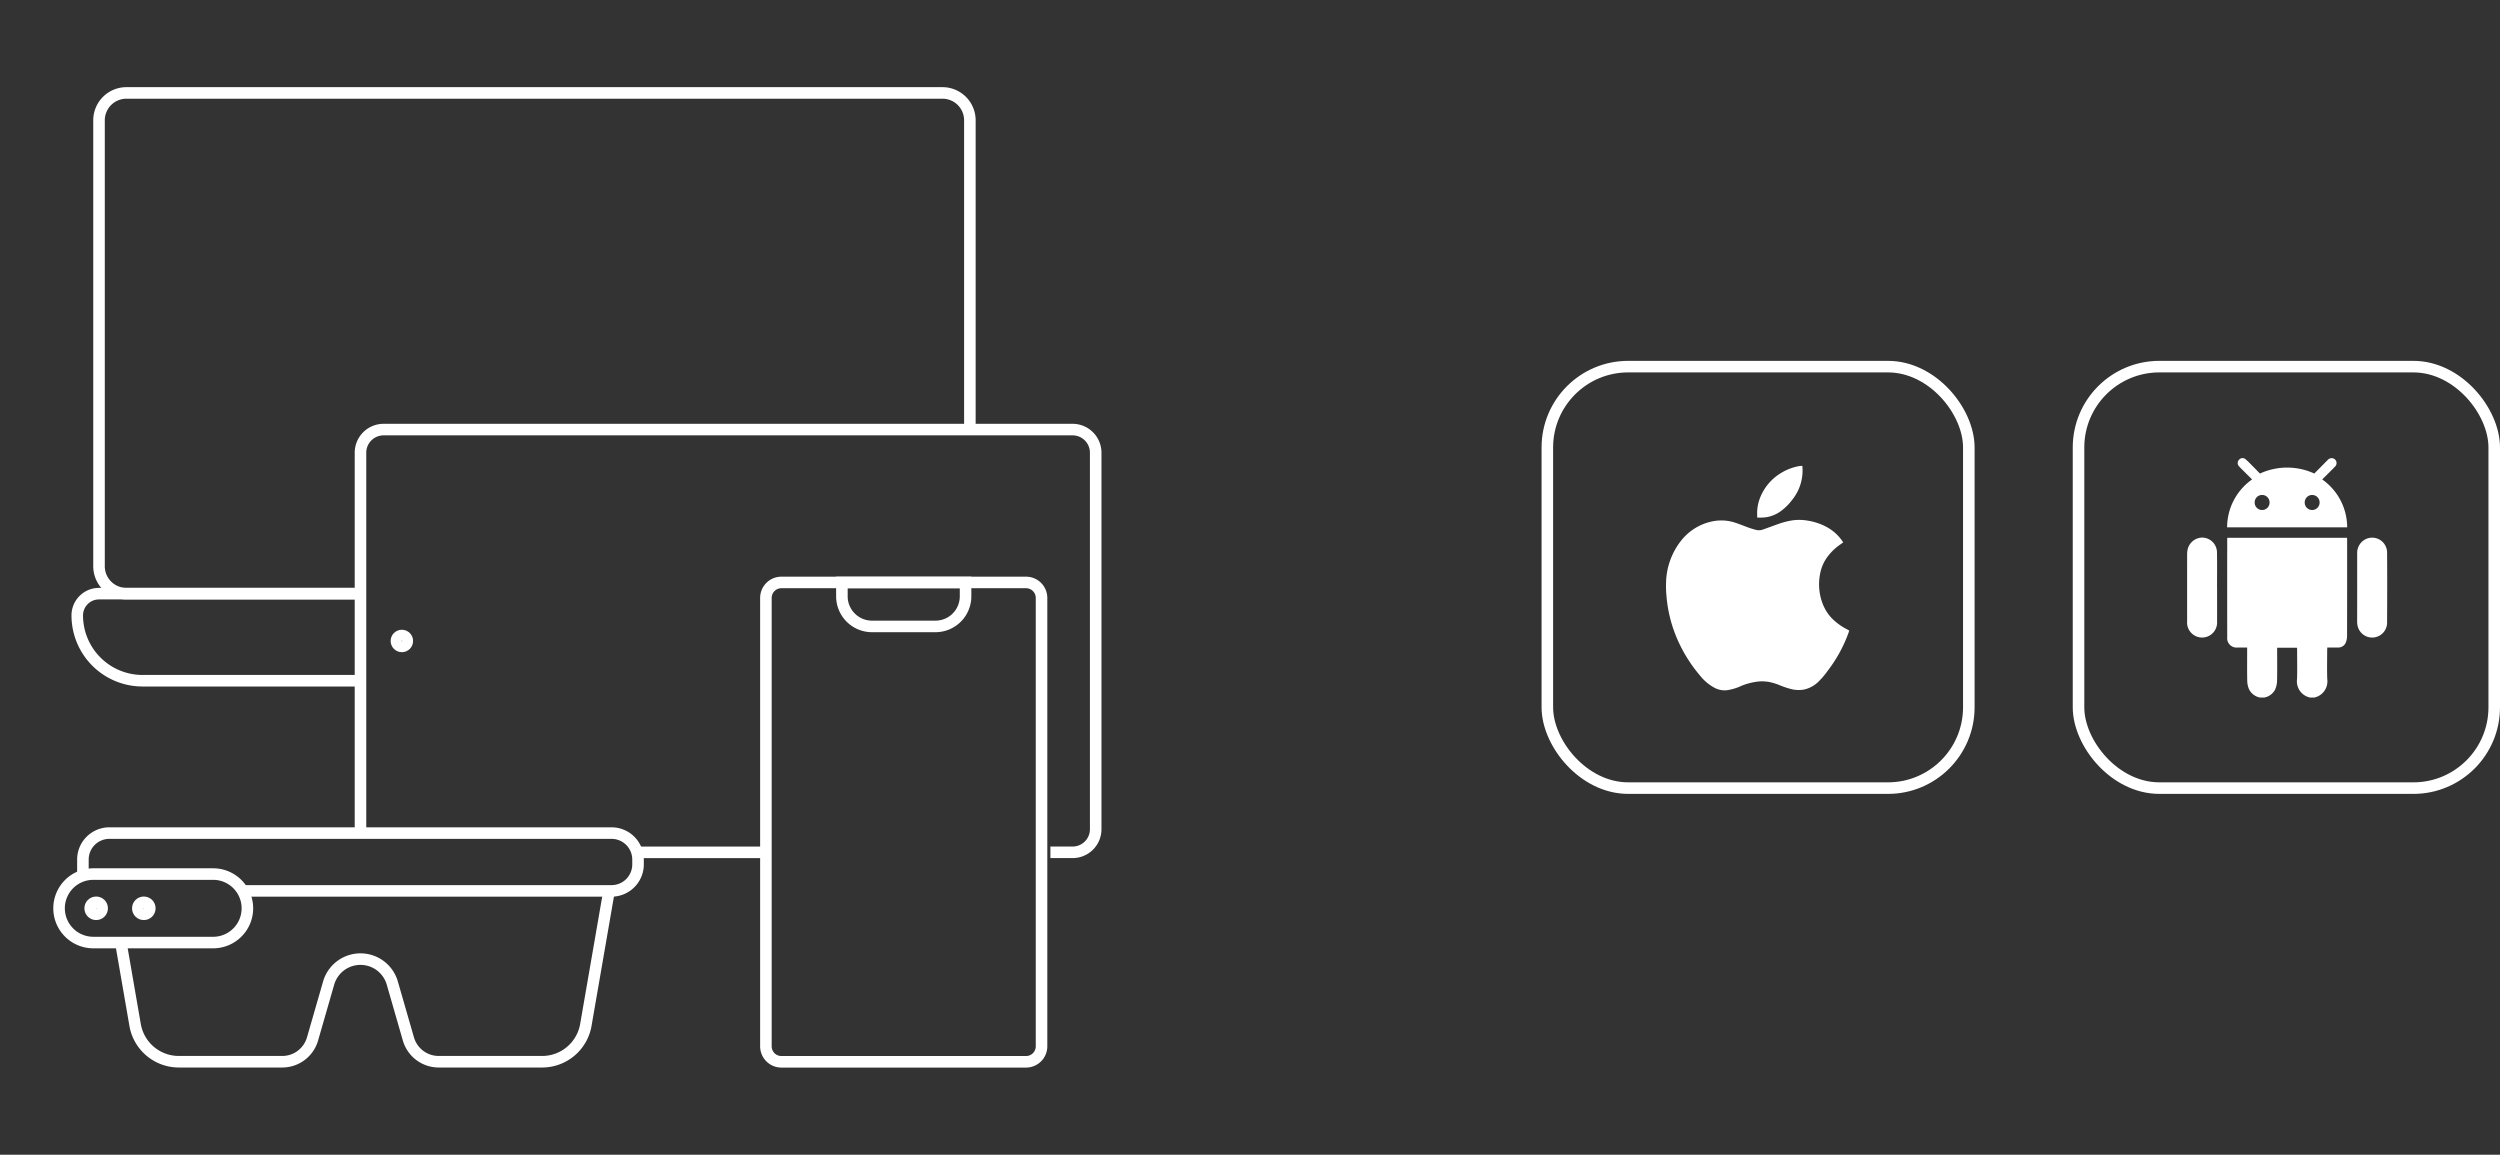
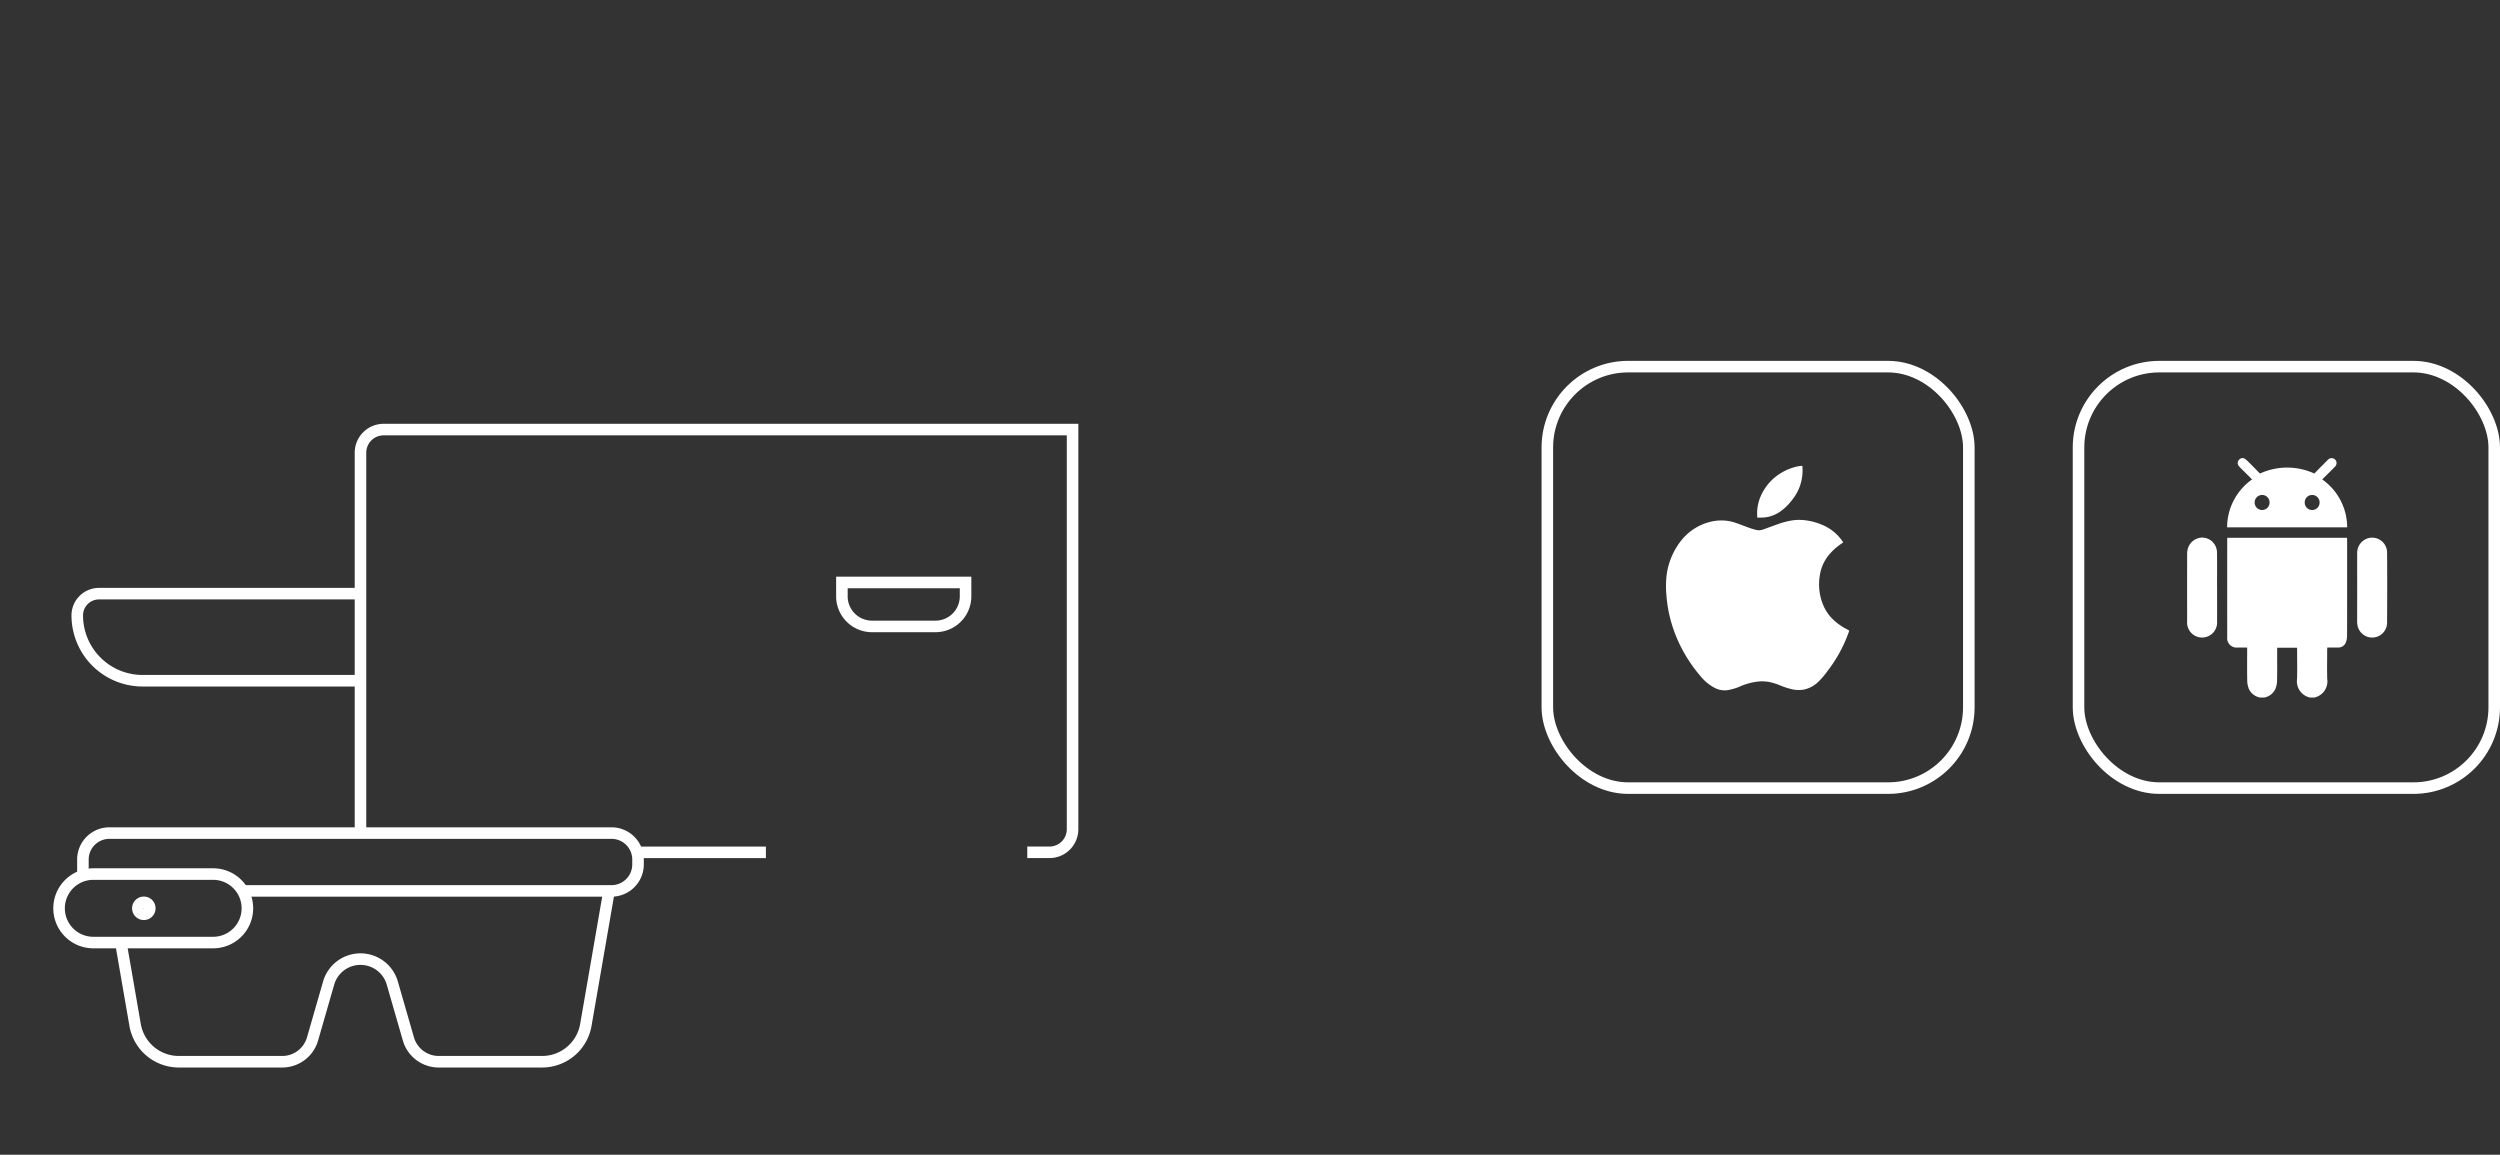
<svg xmlns="http://www.w3.org/2000/svg" width="433.001" height="200" viewBox="0 0 433.001 200">
  <rect x="0" y="0" width="433.001" height="200" fill="#333333" stroke="none" />
  <defs>
    <clipPath id="clip-path">
      <rect id="Rectangle_1632" data-name="Rectangle 1632" width="200" height="200" fill="none" stroke="#fff" stroke-width="2" />
    </clipPath>
  </defs>
  <g id="Group_2485" data-name="Group 2485" transform="translate(-815.001 -3831.675)">
    <g id="Group_2484" data-name="Group 2484" transform="translate(240.001 -193.943)">
      <g id="Group_2482" data-name="Group 2482" transform="translate(933.601 4088.12)">
        <g id="Rectangle_580" data-name="Rectangle 580" transform="translate(0.4 -0.001)" fill="none" stroke="#fff" stroke-width="2">
          <rect width="74" height="75" rx="15" stroke="none" />
          <rect x="1" y="1" width="72" height="73" rx="14" fill="none" />
        </g>
        <g id="Group_2480" data-name="Group 2480" transform="translate(20.206 16.838)">
          <path id="Path_1285" data-name="Path 1285" d="M244.253,409a2.683,2.683,0,0,1-1.9-1.432,3.869,3.869,0,0,1-.312-1.439c-.036-1.754-.014-3.51-.014-5.265v-.528c-.576,0-1.112,0-1.648,0a1.629,1.629,0,0,1-1.806-1.806q-.01-8.485,0-16.97c0-.067.008-.134.014-.234h20.736c.007.134.019.265.019.4,0,5.549.007,11.1-.012,16.646a2.932,2.932,0,0,1-.3,1.268,1.394,1.394,0,0,1-1.295.693c-.592.015-1.185,0-1.823,0-.01.184-.026.338-.026.493,0,1.647-.042,3.3.011,4.941A2.872,2.872,0,0,1,253.65,409h-.729a2.873,2.873,0,0,1-2.252-3.224c.05-1.658.012-3.318.01-4.977,0-.143-.013-.286-.02-.432h-3.437v.513c0,1.74.023,3.481-.015,5.22a4,4,0,0,1-.321,1.476,2.658,2.658,0,0,1-1.9,1.424Z" transform="translate(-231.625 -367.524)" fill="#fff" />
          <path id="Path_1286" data-name="Path 1286" d="M253.606,304.523c.754-.761,1.511-1.529,2.272-2.292a.928.928,0,0,1,.894-.357.851.851,0,0,1,.392,1.48c-.615.644-1.256,1.263-1.886,1.893-.093.094-.183.191-.292.305a10.157,10.157,0,0,1,4.314,8.292H238.506a10.166,10.166,0,0,1,4.326-8.3c-.619-.614-1.227-1.217-1.833-1.821a5.74,5.74,0,0,1-.446-.469.82.82,0,0,1,.036-1.135.784.784,0,0,1,1.129-.056c.418.36.8.761,1.192,1.152.429.43.849.868,1.283,1.312A11.245,11.245,0,0,1,253.606,304.523Zm-9.035,6.316a1.28,1.28,0,0,0,1.286-1.283,1.29,1.29,0,1,0-2.579.005A1.284,1.284,0,0,0,244.572,310.84Zm8.661,0a1.284,1.284,0,0,0,1.293-1.278,1.29,1.29,0,1,0-2.579,0A1.28,1.28,0,0,0,253.233,310.84Z" transform="translate(-231.576 -301.847)" fill="#fff" />
          <path id="Path_1287" data-name="Path 1287" d="M203.781,389.82c0,1.97.008,3.941,0,5.911a2.6,2.6,0,1,1-5.187-.085q-.008-5.83,0-11.661a4.117,4.117,0,0,1,.047-.563,2.638,2.638,0,0,1,2.637-2.267,2.6,2.6,0,0,1,2.485,2.47c.04,2.064.011,4.129.011,6.194Z" transform="translate(-198.588 -367.386)" fill="#fff" />
          <path id="Path_1288" data-name="Path 1288" d="M368.265,389.846c0-1.97-.006-3.941,0-5.912a2.642,2.642,0,0,1,1.738-2.57,2.587,2.587,0,0,1,3.44,2.492c.033,3.995.023,7.99,0,11.985a2.584,2.584,0,0,1-5.1.676,3.555,3.555,0,0,1-.085-.881C368.261,393.706,368.265,391.776,368.265,389.846Z" transform="translate(-338.806 -367.435)" fill="#fff" />
        </g>
      </g>
      <g id="Group_2483" data-name="Group 2483" transform="translate(842 4088.12)">
        <g id="Rectangle_579" data-name="Rectangle 579" transform="translate(0 -0.001)" fill="none" stroke="#fff" stroke-width="2">
          <rect width="75" height="75" rx="15" stroke="none" />
          <rect x="1" y="1" width="73" height="73" rx="14" fill="none" />
        </g>
        <g id="Group_2481" data-name="Group 2481" transform="translate(21.553 18.185)">
          <path id="Path_1289" data-name="Path 1289" d="M305.914,411.925a8.053,8.053,0,0,1-1.767,5.9,9.442,9.442,0,0,1-1.805,1.829,5.884,5.884,0,0,1-2.75,1.179,9.546,9.546,0,0,1-1.489.049c0-.434-.028-.838,0-1.235a7.421,7.421,0,0,1,.724-2.724,8.669,8.669,0,0,1,3.243-3.664,9.176,9.176,0,0,1,3.252-1.286C305.347,411.968,305.736,411.925,305.914,411.925Z" transform="translate(-282.304 -411.925)" fill="#fff" />
          <path id="Path_1290" data-name="Path 1290" d="M321.392,420.2c-.16.115-.312.227-.466.333a9.573,9.573,0,0,0-2.124,1.987,7.093,7.093,0,0,0-1.429,3.222,9.377,9.377,0,0,0,.583,5.38,7.5,7.5,0,0,0,2.092,2.8,10.348,10.348,0,0,0,2.047,1.357c.111.058.214.126.346.207-.068.2-.128.389-.2.575a24.453,24.453,0,0,1-3.532,6.374,13.626,13.626,0,0,1-1.564,1.85,5.109,5.109,0,0,1-2.553,1.406,5.3,5.3,0,0,1-2.139-.068,14.24,14.24,0,0,1-2.081-.692,9.383,9.383,0,0,0-1.955-.581,8.8,8.8,0,0,0-1.278-.088,10.66,10.66,0,0,0-3.825.983,9.409,9.409,0,0,1-1.927.543,3.716,3.716,0,0,1-2.275-.4,8.154,8.154,0,0,1-2.485-2.079,25.423,25.423,0,0,1-3.795-5.957,23.766,23.766,0,0,1-1.731-5.472,24.781,24.781,0,0,1-.327-2.513,16.807,16.807,0,0,1-.06-2.271,12.159,12.159,0,0,1,2.639-7.241,9.244,9.244,0,0,1,5.312-3.282,7.678,7.678,0,0,1,4.216.28c.776.267,1.534.577,2.308.853.355.126.722.22,1.085.325a2.065,2.065,0,0,0,1.265-.075c.823-.286,1.637-.594,2.457-.885a13.858,13.858,0,0,1,2.481-.667,8.432,8.432,0,0,1,2.79.032,10.713,10.713,0,0,1,2.534.741,8.49,8.49,0,0,1,2.088,1.291A7.877,7.877,0,0,1,321.392,420.2Z" transform="translate(-290.702 -406.945)" fill="#fff" />
        </g>
      </g>
    </g>
    <g id="Group_4863" data-name="Group 4863" transform="translate(815.001 3831.675)">
      <g id="Group_4862" data-name="Group 4862" clip-path="url(#clip-path)">
        <g id="Group_4861" data-name="Group 4861">
          <g id="Group_4860" data-name="Group 4860" clip-path="url(#clip-path)">
            <g id="Group_4859" data-name="Group 4859" opacity="0">
              <g id="Group_4858" data-name="Group 4858">
                <g id="Group_4857" data-name="Group 4857" clip-path="url(#clip-path)">
                  <rect id="Rectangle_1628" data-name="Rectangle 1628" width="200" height="200" fill="none" stroke="#fff" stroke-width="2" />
                </g>
              </g>
            </g>
-             <path id="Path_2737" data-name="Path 2737" d="M50.085,91.232H9.549A4.746,4.746,0,0,1,4.8,86.486V9.25A4.743,4.743,0,0,1,9.549,4.507H150.889a4.743,4.743,0,0,1,4.743,4.743V62.818" transform="translate(12.351 11.589)" fill="none" stroke="#fff" stroke-width="2" />
            <path id="Path_2738" data-name="Path 2738" d="M52.44,43.872H15.058A11.311,11.311,0,0,1,3.747,32.561,3.767,3.767,0,0,1,7.515,28.79H52.8" transform="translate(9.635 74.031)" fill="none" stroke="#fff" stroke-width="2" />
-             <path id="Rectangle_1630" data-name="Rectangle 1630" d="M2.684,0H45.056a2.683,2.683,0,0,1,2.683,2.683V80.342a2.683,2.683,0,0,1-2.683,2.683H2.684A2.684,2.684,0,0,1,0,80.341V2.684A2.684,2.684,0,0,1,2.684,0Z" transform="translate(132.655 100.88)" fill="none" stroke="#fff" stroke-width="2" />
            <path id="Path_2739" data-name="Path 2739" d="M57.033,35.864H46.043a5.216,5.216,0,0,1-5.214-5.214v-2.4H62.247v2.4A5.216,5.216,0,0,1,57.033,35.864Z" transform="translate(104.989 72.633)" fill="none" stroke="#fff" stroke-width="2" />
            <path id="Path_2740" data-name="Path 2740" d="M5.86,52.151,8.331,66.419A7.684,7.684,0,0,0,15.9,72.794H33.817a5.459,5.459,0,0,0,5.246-3.95l2.789-9.679a5.738,5.738,0,0,1,11.025,0l2.789,9.679a5.462,5.462,0,0,0,5.246,3.95H78.828A7.684,7.684,0,0,0,86.4,66.419l4.021-23.214" transform="translate(15.069 111.099)" fill="none" stroke="#fff" stroke-width="2" />
            <path id="Path_2741" data-name="Path 2741" d="M4.021,47.5V44.985A4.58,4.58,0,0,1,8.6,40.4H95.582a4.583,4.583,0,0,1,4.586,4.582v.843a4.589,4.589,0,0,1-4.586,4.586H31.657" transform="translate(10.34 103.893)" fill="none" stroke="#fff" stroke-width="2" />
            <path id="Path_2742" data-name="Path 2742" d="M29.556,54.25H8.8a5.93,5.93,0,1,1,0-11.861H29.556a5.93,5.93,0,1,1,0,11.861Z" transform="translate(7.362 109)" fill="none" stroke="#fff" stroke-width="2" />
            <circle id="Ellipse_306" data-name="Ellipse 306" cx="1.039" cy="1.039" r="1.039" transform="translate(23.871 156.279)" fill="none" stroke="#fff" stroke-width="2" />
-             <circle id="Ellipse_307" data-name="Ellipse 307" cx="1.039" cy="1.039" r="1.039" transform="translate(15.616 156.279)" fill="none" stroke="#fff" stroke-width="2" />
            <line id="Line_212" data-name="Line 212" x1="22.15" transform="translate(110.506 147.626)" fill="none" stroke="#fff" stroke-width="2" />
-             <path id="Path_2743" data-name="Path 2743" d="M17.482,90.051V24.844a4.006,4.006,0,0,1,4.007-4.011H140.814a4.006,4.006,0,0,1,4.007,4.011V90.051a4,4,0,0,1-4.007,4h-3.839" transform="translate(44.954 53.571)" fill="none" stroke="#fff" stroke-width="2" />
-             <circle id="Ellipse_308" data-name="Ellipse 308" cx="0.943" cy="0.943" r="0.943" transform="translate(68.66 110.073)" fill="none" stroke="#fff" stroke-width="2" />
+             <path id="Path_2743" data-name="Path 2743" d="M17.482,90.051V24.844a4.006,4.006,0,0,1,4.007-4.011H140.814V90.051a4,4,0,0,1-4.007,4h-3.839" transform="translate(44.954 53.571)" fill="none" stroke="#fff" stroke-width="2" />
          </g>
        </g>
      </g>
    </g>
  </g>
</svg>